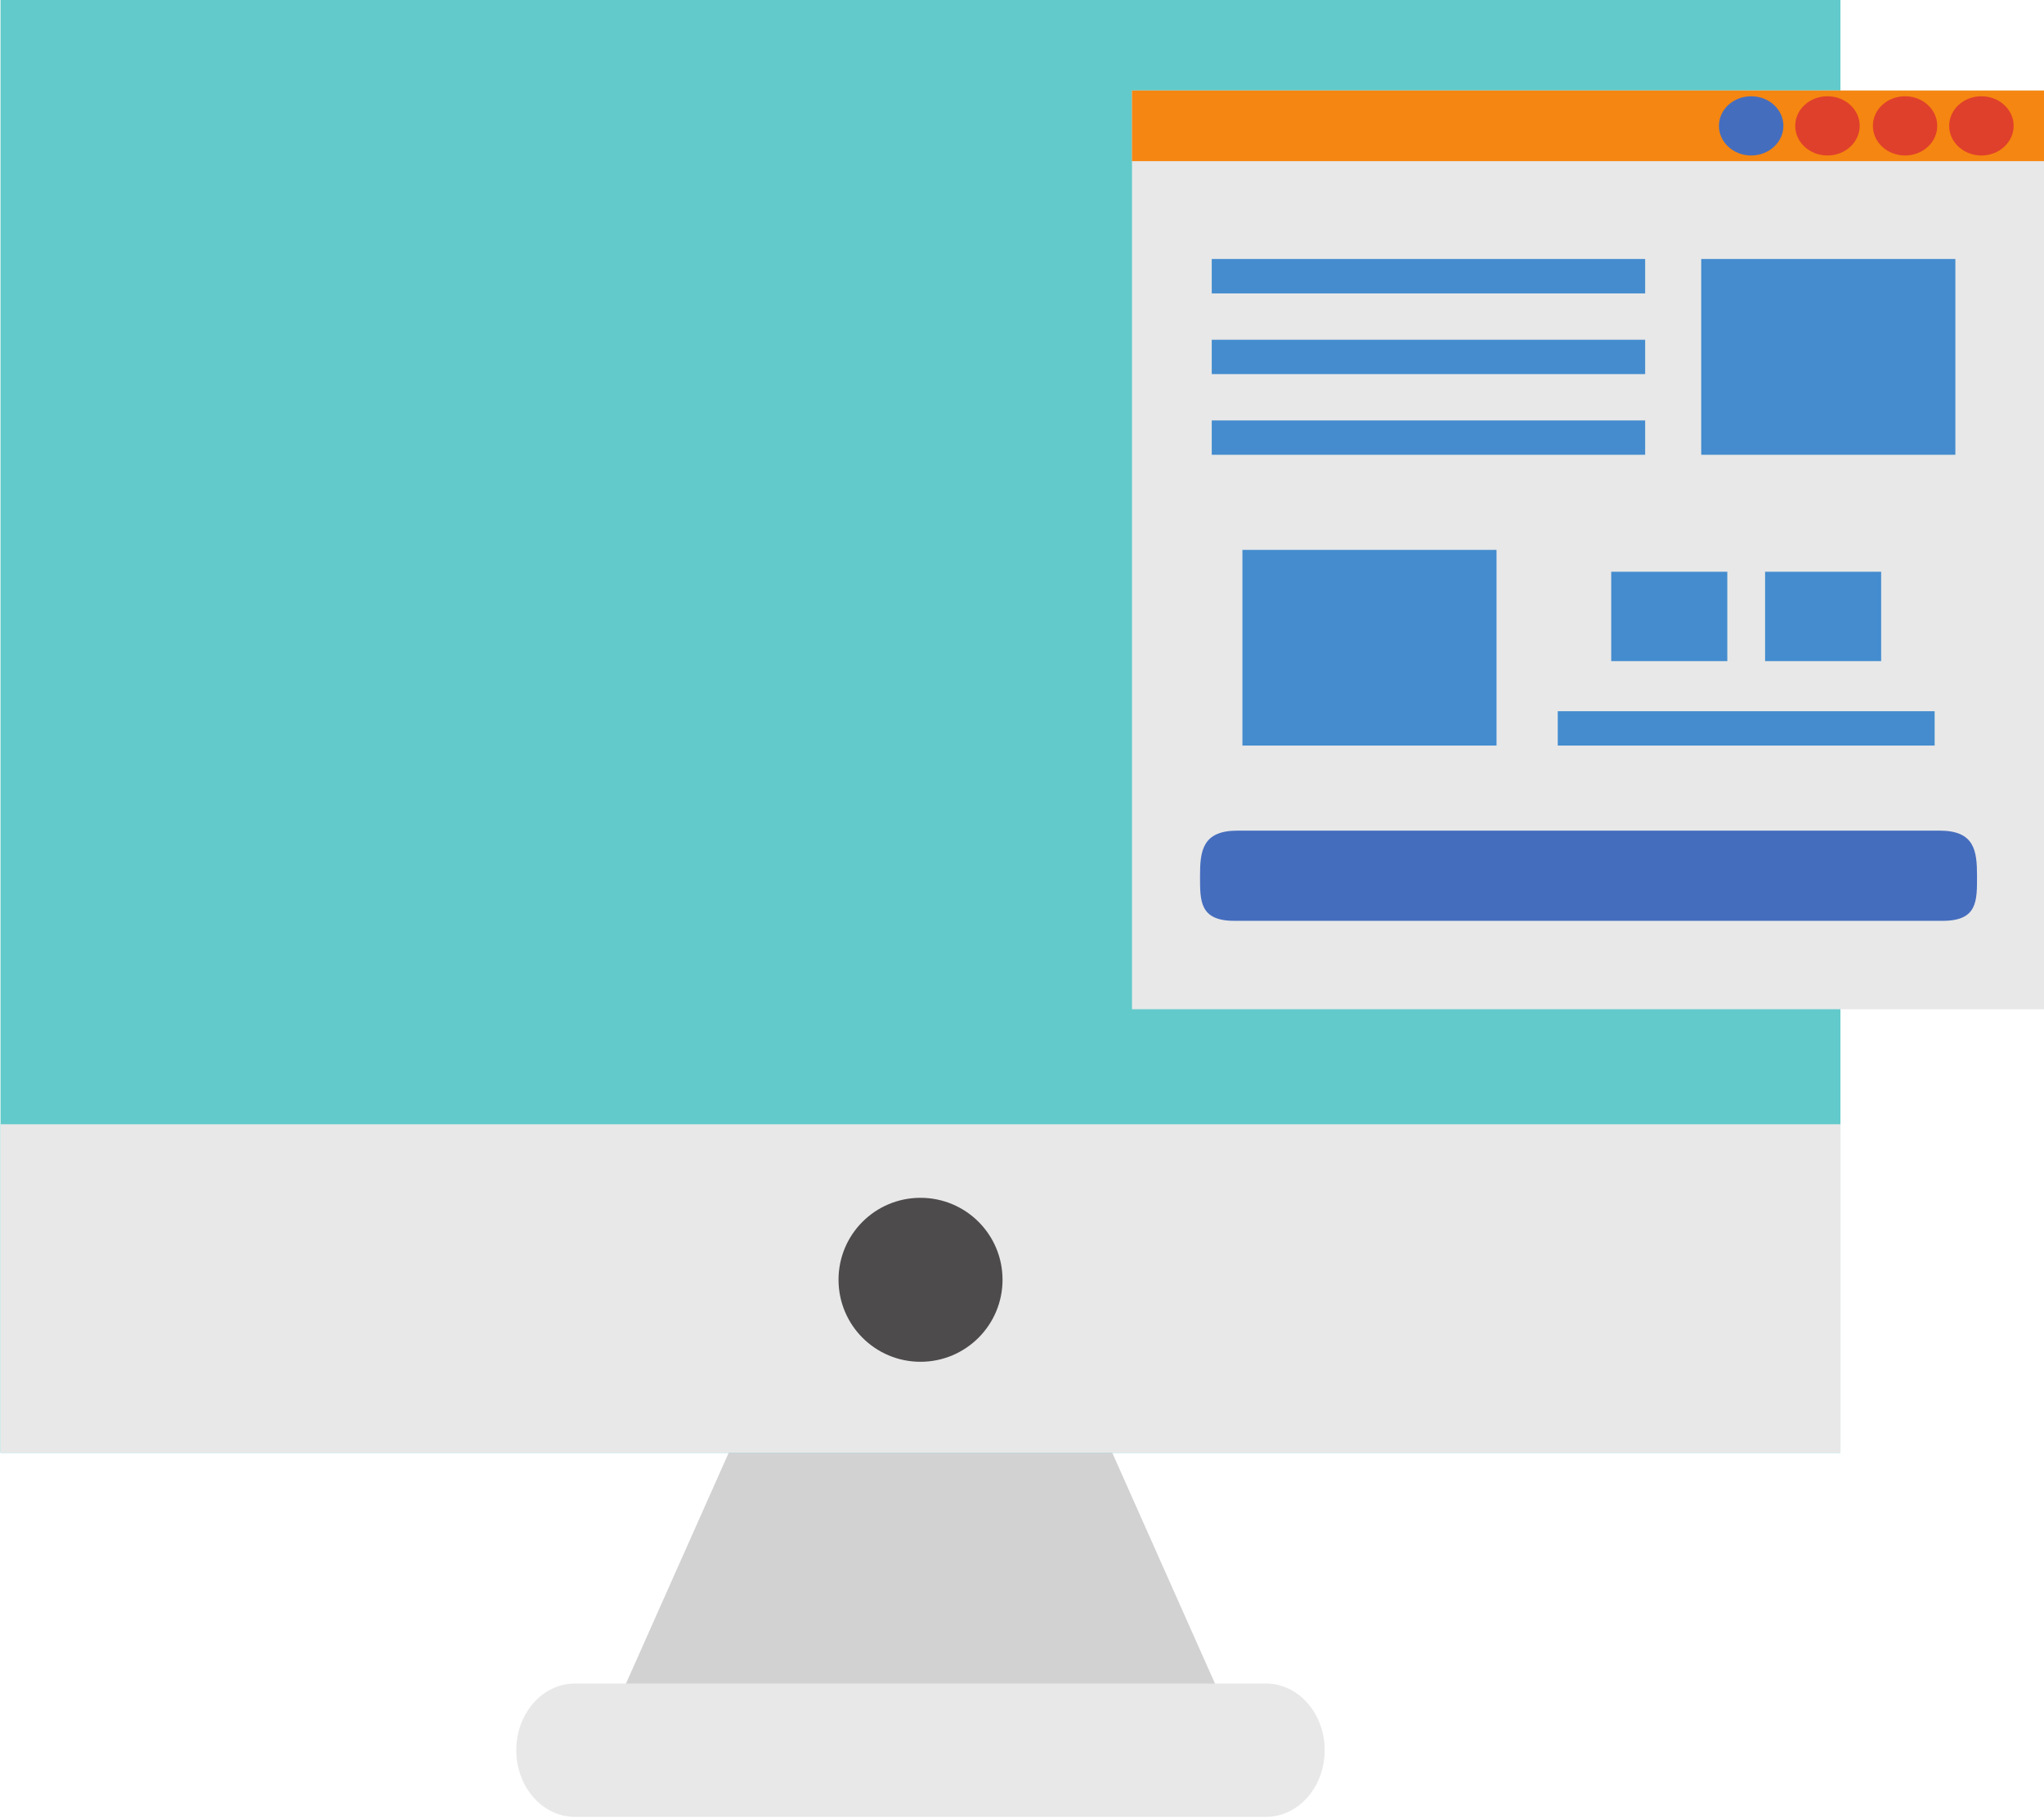
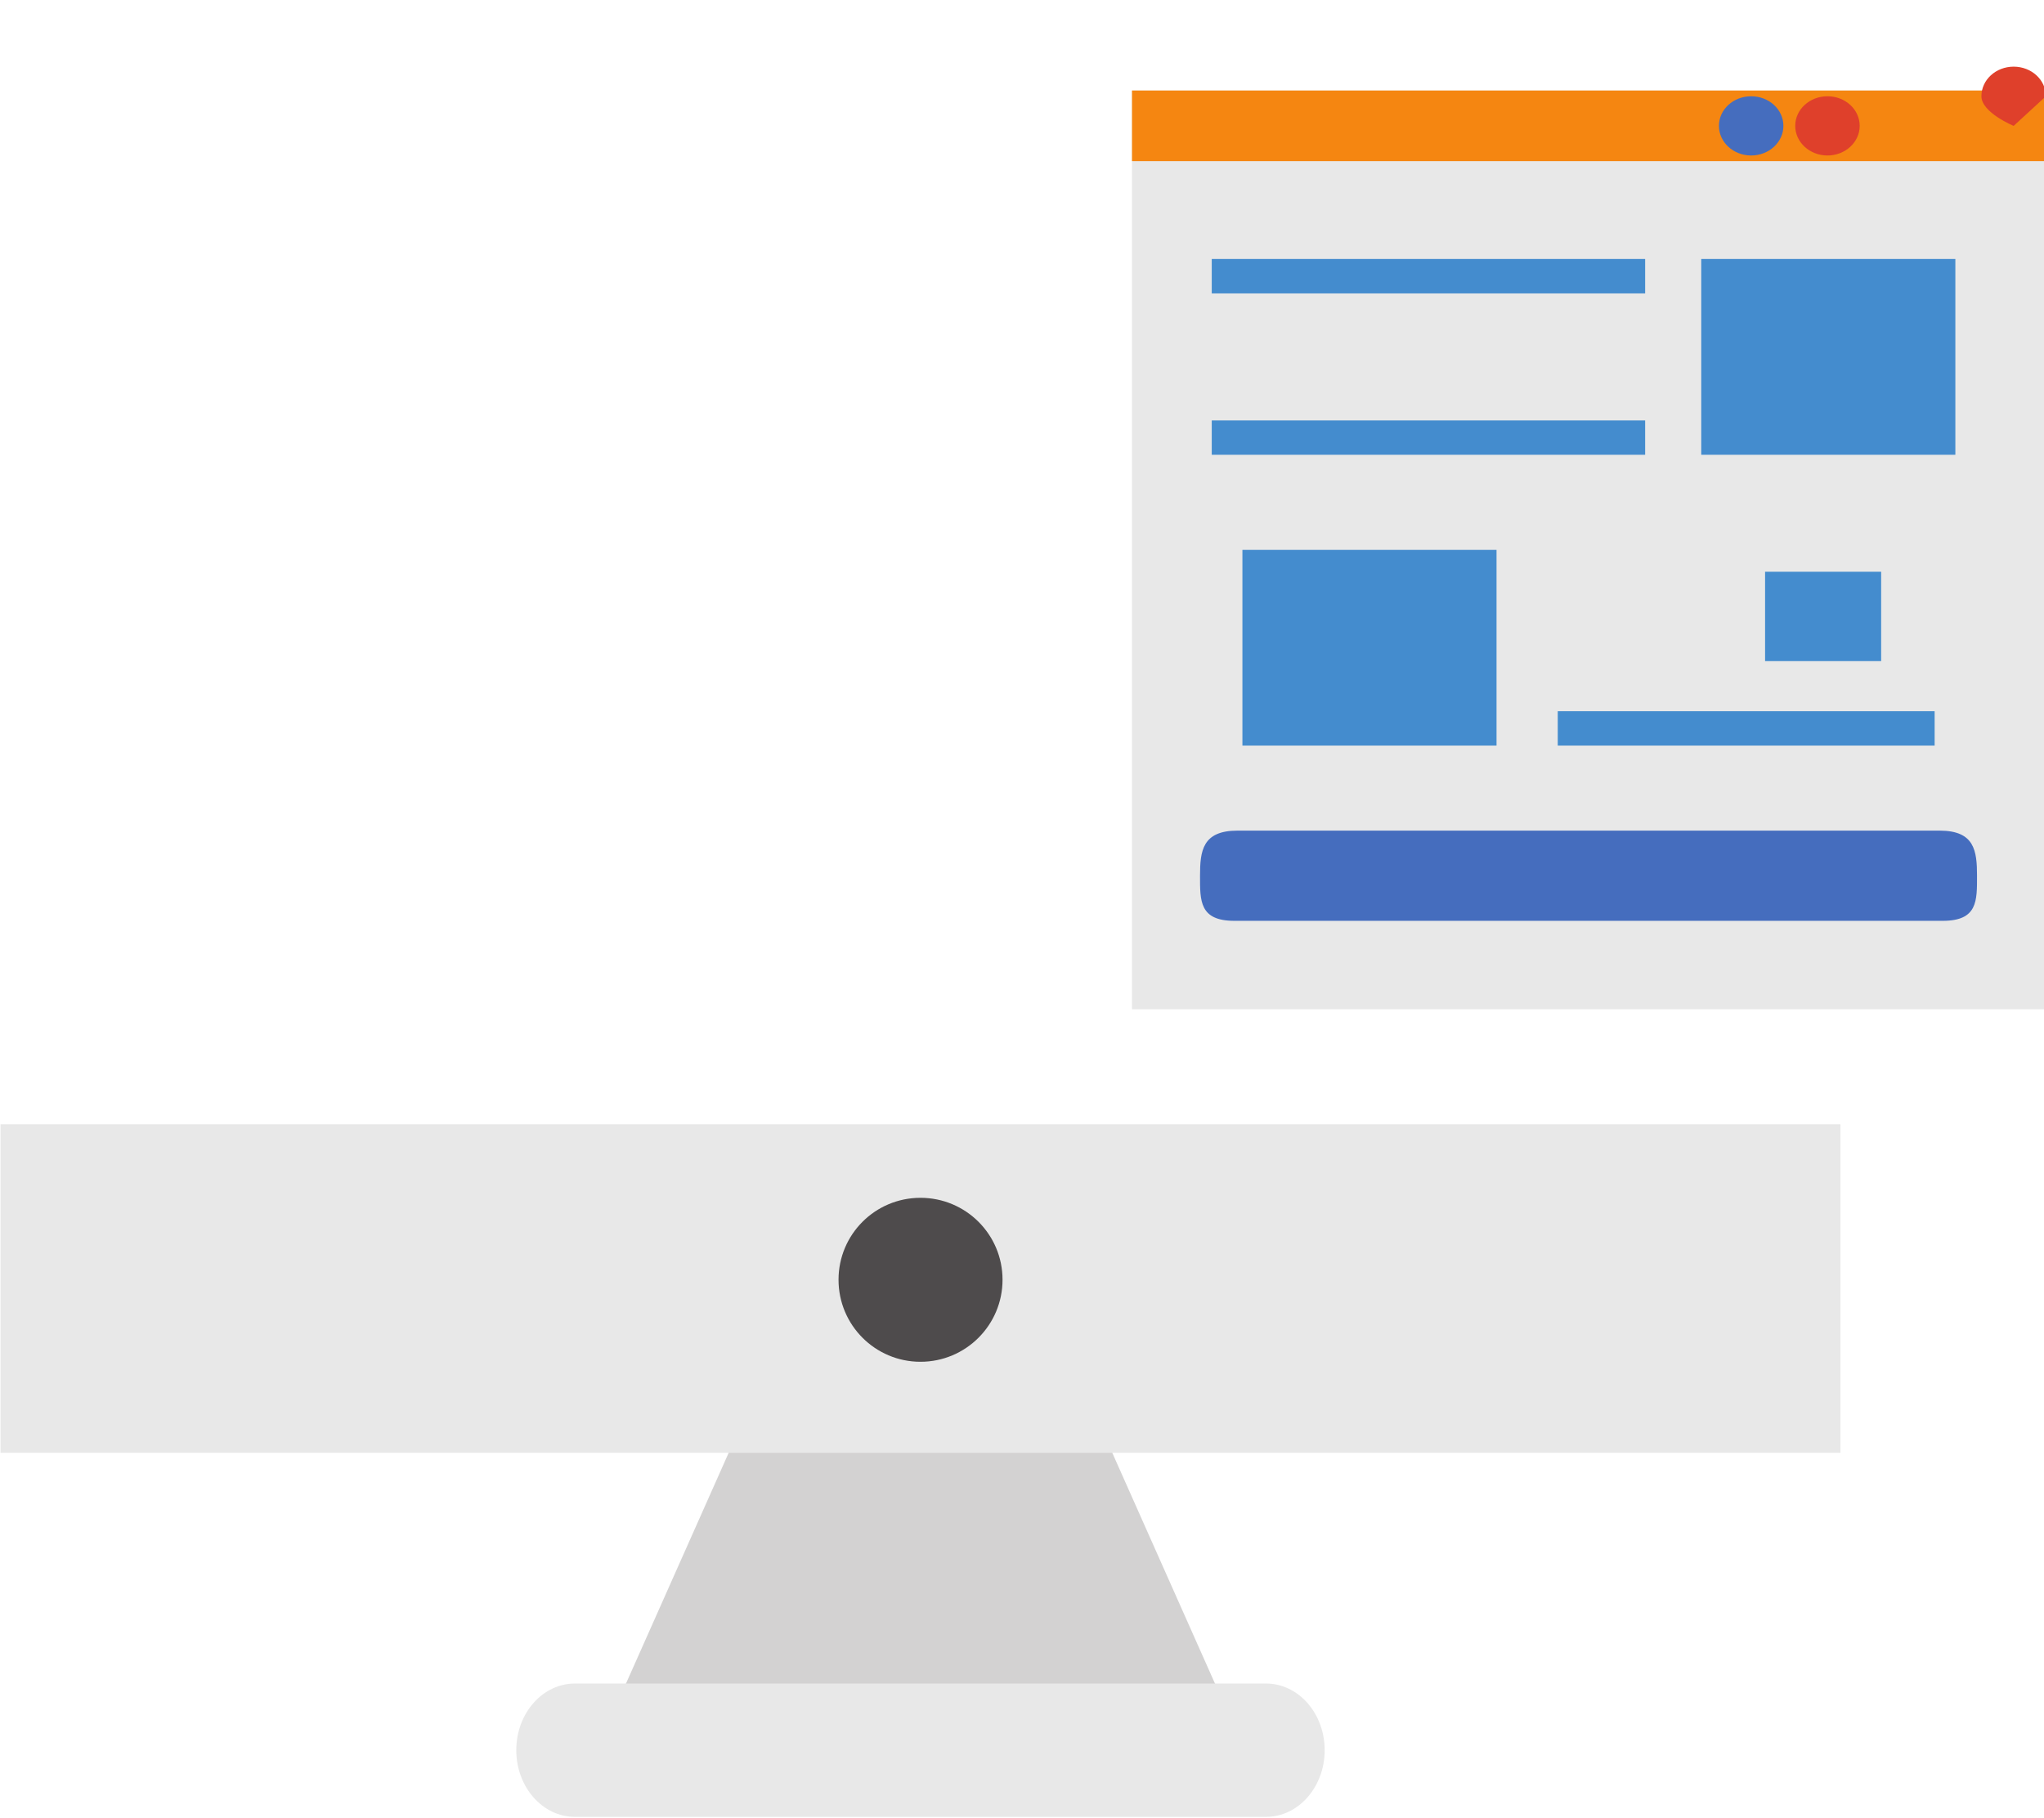
<svg xmlns="http://www.w3.org/2000/svg" height="173.7" preserveAspectRatio="xMidYMid meet" version="1.1" viewBox="114.9 125.8 195.3 173.7" width="195.3" zoomAndPan="magnify">
  <g id="surface1">
    <g id="change1_1">
      <path d="m215.25 251.32h-24.8l-18.23 40.97h61.26l-18.23-40.97" fill="#d3d2d2" />
    </g>
    <g id="change2_1">
-       <path d="m290.75 264.64h-175.8v-138.87h175.8v138.87" fill="#62caca" />
-     </g>
+       </g>
    <g id="change3_1">
      <path d="m241.47 293.06c0 3.51-2.51 6.37-5.6 6.37h-66.04c-3.1 0-5.6-2.86-5.6-6.37 0-3.52 2.5-6.37 5.6-6.37h66.04c3.09 0 5.6 2.85 5.6 6.37" fill="#e8e8e8" />
    </g>
    <g id="change3_2">
      <path d="m290.75 264.64h-175.8v-31.4h175.8v31.4" fill="#e8e8e8" />
    </g>
    <g id="change4_1">
      <path d="m210.69 248.1c0 4.33-3.51 7.84-7.84 7.84s-7.83-3.51-7.83-7.84 3.5-7.83 7.83-7.83 7.84 3.5 7.84 7.83" fill="#4e4b4c" />
    </g>
    <g id="change3_3">
      <path d="m310.25 222.25h-87.19v-87.8h87.19v87.8" fill="#e8e8e8" />
    </g>
    <g id="change5_1">
      <path d="m310.25 141.2h-87.19v-6.75h87.19v6.75" fill="#f58611" />
    </g>
    <g id="change6_1">
      <path d="m292.59 137.83c0 1.56-1.38 2.83-3.08 2.83s-3.08-1.27-3.08-2.83c0-1.57 1.38-2.83 3.08-2.83s3.08 1.26 3.08 2.83" fill="#df402b" />
    </g>
    <g id="change7_1">
      <path d="m285.3 137.83c0 1.56-1.38 2.83-3.08 2.83s-3.08-1.27-3.08-2.83c0-1.57 1.38-2.83 3.08-2.83s3.08 1.26 3.08 2.83" fill="#456dbe" />
    </g>
    <g id="change6_2">
-       <path d="m300 137.83c0 1.56-1.38 2.83-3.07 2.83-1.71 0-3.08-1.27-3.08-2.83 0-1.57 1.37-2.83 3.08-2.83 1.69 0 3.07 1.26 3.07 2.83" fill="#df402b" />
-     </g>
+       </g>
    <g id="change6_3">
-       <path d="m307.3 137.83c0 1.56-1.38 2.83-3.08 2.83s-3.08-1.27-3.08-2.83c0-1.57 1.38-2.83 3.08-2.83s3.08 1.26 3.08 2.83" fill="#df402b" />
+       <path d="m307.3 137.83s-3.08-1.27-3.08-2.83c0-1.57 1.38-2.83 3.08-2.83s3.08 1.26 3.08 2.83" fill="#df402b" />
    </g>
    <g id="change7_2">
      <path d="m300.23 205.18h-67.09c-3.35 0-3.58 1.93-3.58 4.32 0 2.38-0.06 4.3 3.28 4.3h67.68c3.35 0 3.28-1.92 3.28-4.3 0-2.39-0.23-4.32-3.57-4.32" fill="#456dbe" />
    </g>
    <g id="change8_1">
      <path d="m272.09 153.84h-41.41v-3.29h41.41v3.29" fill="#448cce" />
    </g>
    <g id="change8_2">
-       <path d="m272.09 161.55h-41.41v-3.28h41.41v3.28" fill="#448cce" />
-     </g>
+       </g>
    <g id="change8_3">
      <path d="m272.09 169.26h-41.41v-3.28h41.41v3.28" fill="#448cce" />
    </g>
    <g id="change8_4">
      <path d="m299.75 197.05h-36.01v-3.28h36.01v3.28" fill="#448cce" />
    </g>
    <g id="change8_5">
      <path d="m301.73 169.26h-24.28v-18.71h24.28v18.71" fill="#448cce" />
    </g>
    <g id="change8_6">
      <path d="m257.89 197.05h-24.28v-18.7h24.28v18.7" fill="#448cce" />
    </g>
    <g id="change8_7">
-       <path d="m279.94 188.98h-11.09v-8.54h11.09v8.54" fill="#448cce" />
-     </g>
+       </g>
    <g id="change8_8">
      <path d="m294.64 188.98h-11.09v-8.54h11.09v8.54" fill="#448cce" />
    </g>
  </g>
</svg>